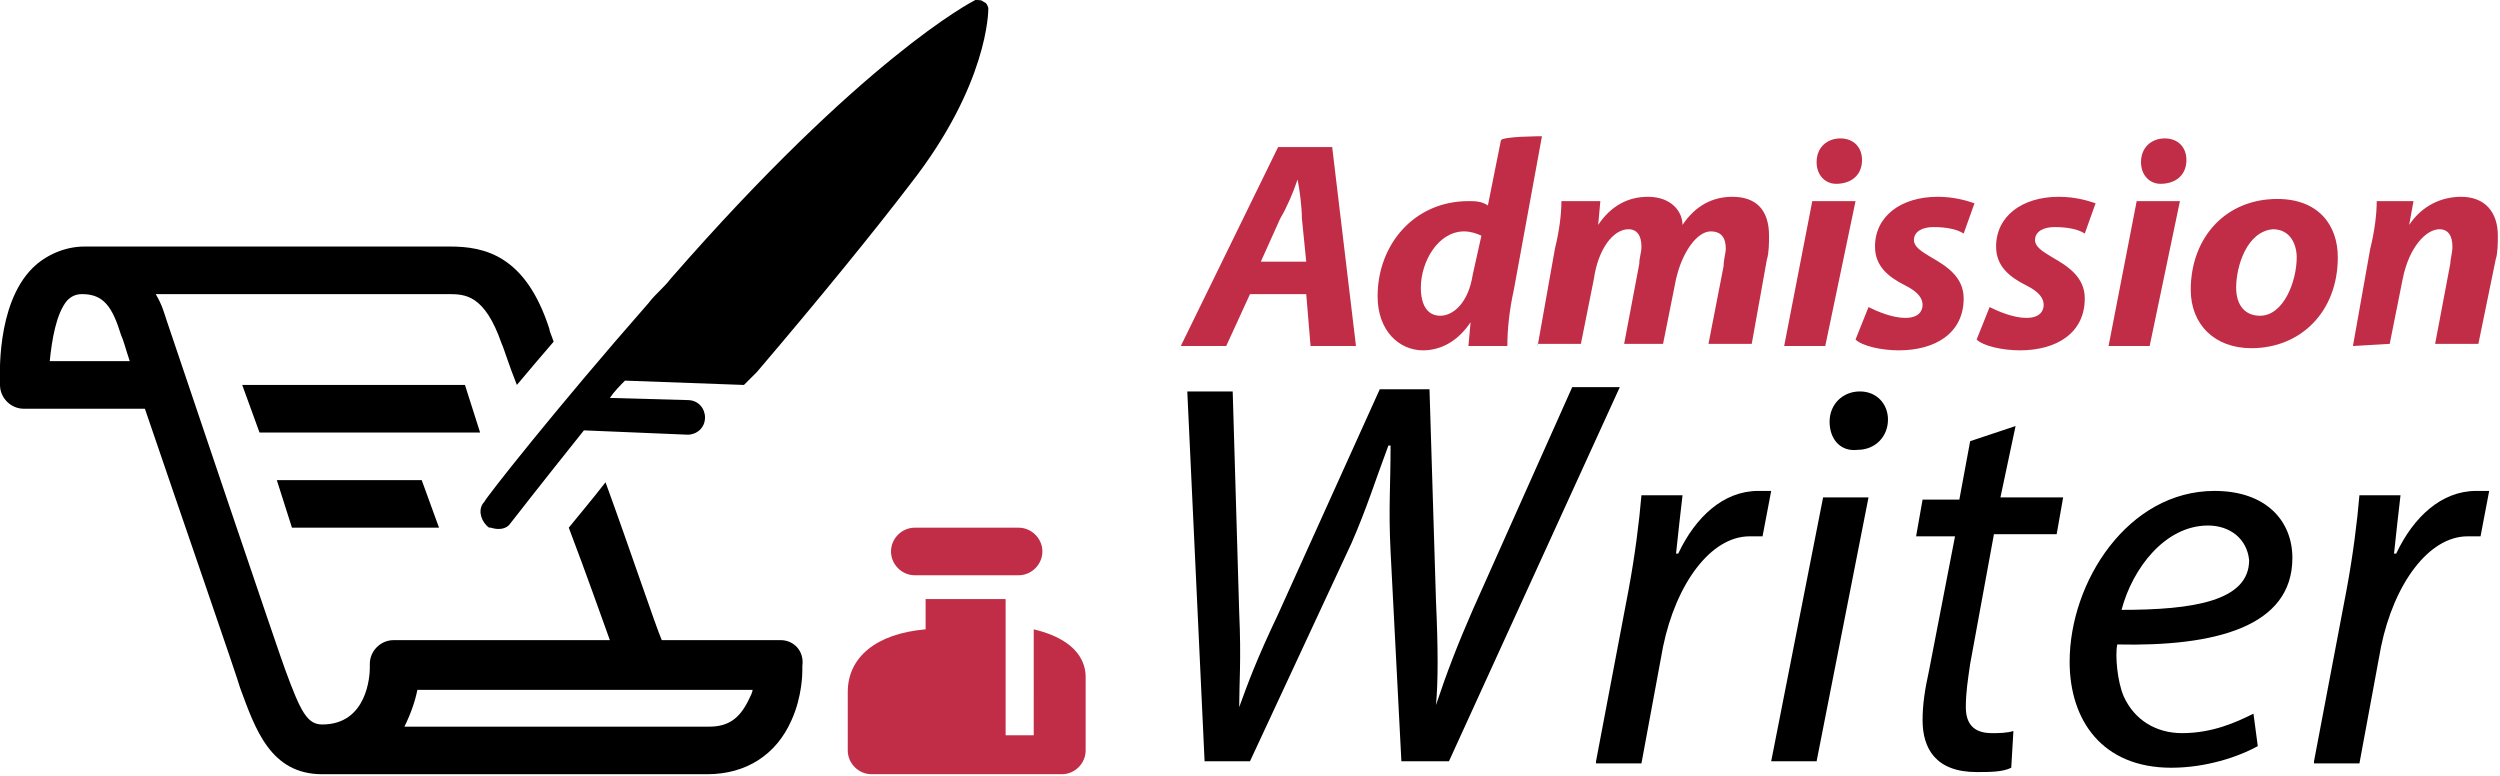
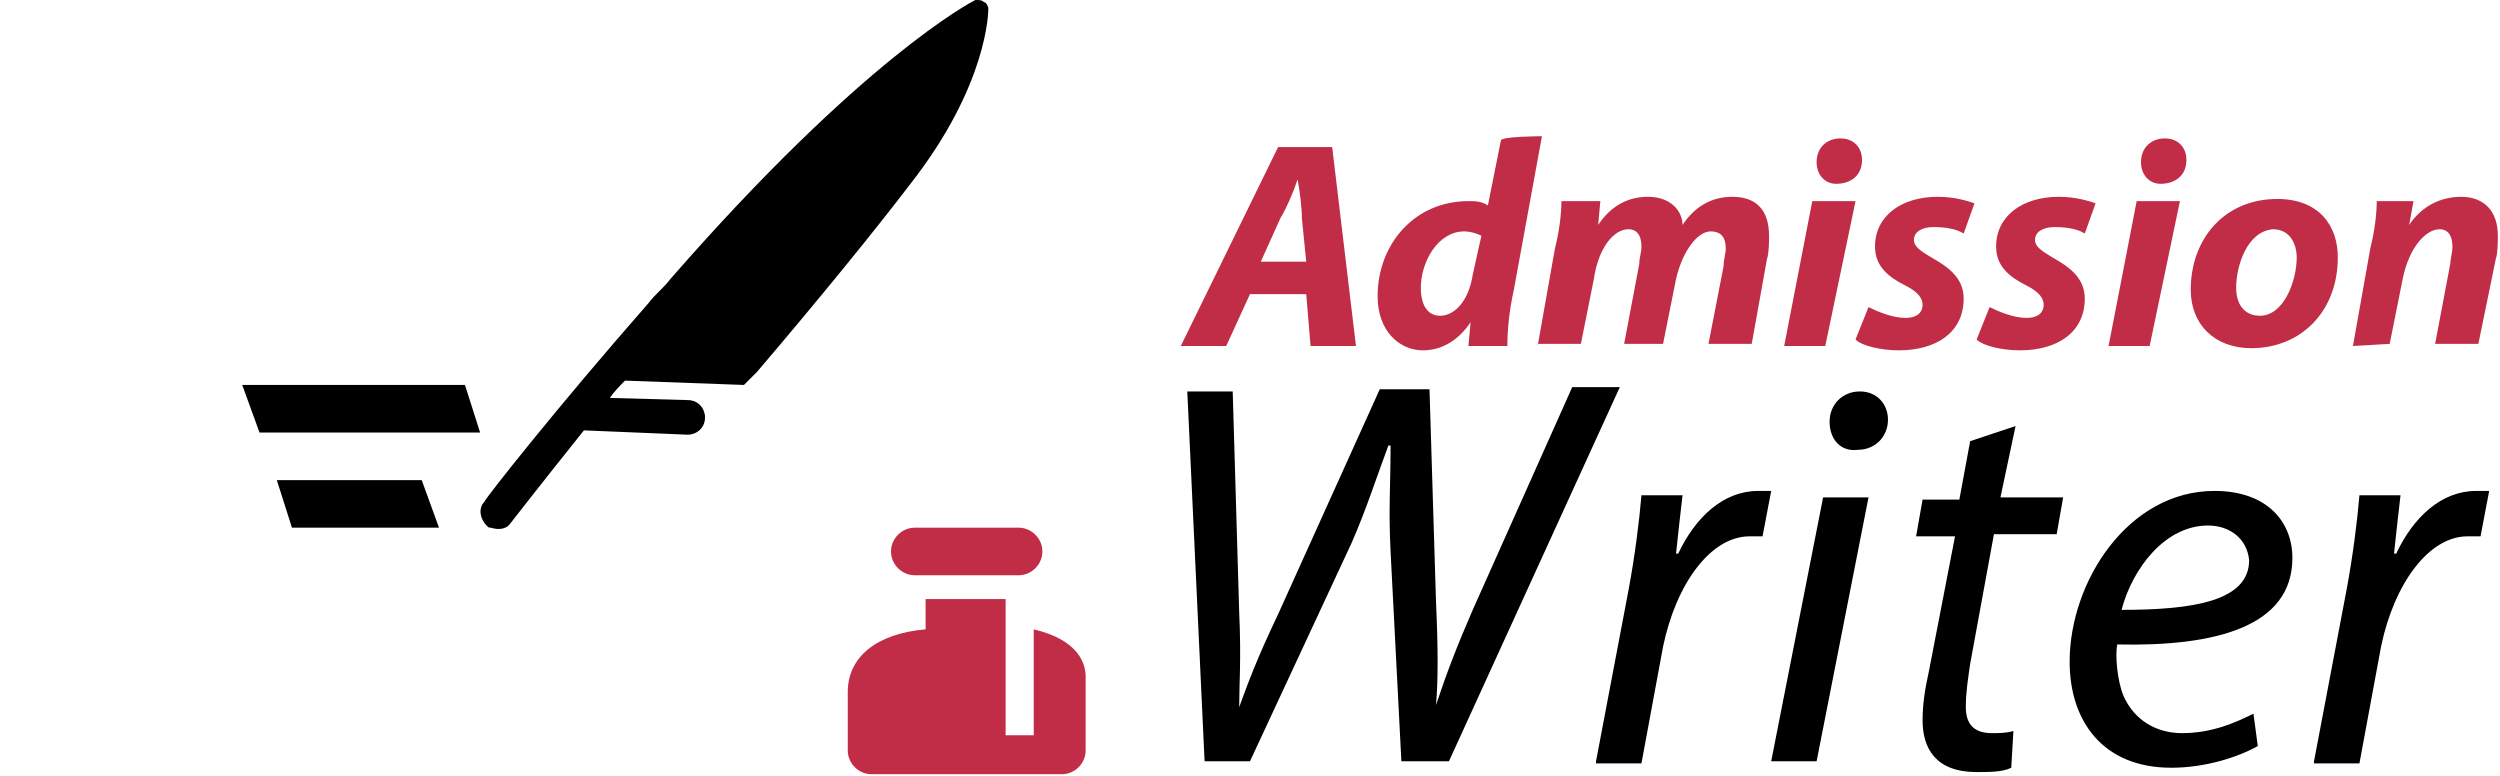
<svg xmlns="http://www.w3.org/2000/svg" version="1.1" id="Layer_1" x="0" y="0" viewBox="0 0 115.6 35.9" xml:space="preserve">
  <style>.st0{fill:#c12d46}</style>
  <path class="st0" d="M47.1 26.6c.6 0 1.1-.5 1.1-1.1 0-.6-.5-1.1-1.1-1.1h-4.8c-.6 0-1.1.5-1.1 1.1 0 .6.5 1.1 1.1 1.1h4.8zm.7 2.5V34h-1.3v-6.3h-3.7v1.4c-2.3.2-3.6 1.3-3.6 2.9v2.7c0 .6.5 1.1 1.1 1.1h8.8c.6 0 1.1-.5 1.1-1.1v-3.4c0-.6-.3-1.7-2.4-2.2z" />
  <path d="M13.5 24.4h6.8l-.8-2.2h-6.7zm8-6.6H11.2L12 20h10.2zM45.7.4c0-.1-.1-.3-.2-.3-.1-.1-.2-.1-.4-.1-.2.1-5.2 2.7-14.1 12.9-.3.4-.7.7-1 1.1-4.3 4.9-7.6 9.1-7.6 9.2-.3.3-.2.8.1 1.1.1.1.1.1.2.1.3.1.7.1.9-.2 0 0 1.4-1.8 3.4-4.3l4.8.2c.4 0 .8-.3.8-.8 0-.4-.3-.8-.8-.8l-3.6-.1c.2-.3.5-.6.7-.8l5.5.2.6-.6c2.9-3.4 5.5-6.6 7.1-8.7 3.6-4.6 3.6-8 3.6-8.1z" />
-   <path d="M36.1 29.6h-5.5c-.3-.7-1.4-4-2.6-7.3-.7.9-1.3 1.6-1.7 2.1.8 2.1 1.5 4.1 1.9 5.2h-10c-.6 0-1.1.5-1.1 1.1v.2c0 .3-.1 2.6-2.2 2.6-.7 0-1-.6-1.7-2.5-.1-.2-5.1-15-5.5-16.2-.1-.3-.2-.7-.5-1.2h13.5c.8 0 1.7 0 2.5 2.3.1.2.3.9.7 1.9.5-.6 1.1-1.3 1.7-2-.1-.3-.2-.5-.2-.6-1.1-3.4-3-3.8-4.6-3.8H3.9c-.9 0-1.8.4-2.4 1C-.2 14.1 0 17.5 0 17.8c0 .6.5 1.1 1.1 1.1h5.6c1.6 4.7 4.3 12.5 4.4 12.9.7 1.9 1.4 4 3.8 4h17.8c1.8 0 3.2-.9 3.9-2.5.5-1.1.5-2.2.5-2.3v-.2c.1-.7-.4-1.2-1-1.2zM2.3 16.7c.1-1 .3-2.2.8-2.8.2-.2.4-.3.7-.3 1 0 1.4.6 1.8 1.9.1.2.2.6.4 1.2H2.3zm32.3 15.7c-.4.8-.9 1.2-1.8 1.2H18.7c.3-.6.5-1.2.6-1.7h15.5c0 .1-.1.3-.2.5z" />
  <path class="st0" d="M57.8 13.6L56.7 16h-2.1l4.5-9.2h2.5l1.1 9.2h-2.1l-.2-2.4h-2.6zm2.6-1.5l-.2-2c0-.5-.1-1.3-.2-1.8-.2.6-.5 1.3-.8 1.8l-.9 2h2.1zm10.9-5.8L70 13.4c-.2.9-.3 1.8-.3 2.6h-1.8l.1-1.1c-.6.9-1.4 1.3-2.2 1.3-1.1 0-2.1-.9-2.1-2.5 0-2.4 1.7-4.4 4.2-4.4.3 0 .6 0 .9.2l.6-3c0-.2 1.9-.2 1.9-.2zm-2.8 4.6c-.2-.1-.5-.2-.8-.2-1.2 0-2 1.4-2 2.6 0 .8.3 1.3.9 1.3.6 0 1.3-.6 1.5-1.9l.4-1.8zm2.6 5.1l.8-4.5c.2-.8.3-1.6.3-2.2H74l-.1 1.1c.6-.9 1.4-1.3 2.3-1.3 1.1 0 1.6.7 1.6 1.3.6-.9 1.4-1.3 2.3-1.3 1.1 0 1.7.6 1.7 1.8 0 .3 0 .8-.1 1.1l-.7 3.9h-2l.7-3.6c0-.3.1-.6.1-.8 0-.5-.2-.8-.7-.8-.6 0-1.3.9-1.6 2.2l-.6 3h-1.8l.7-3.7c0-.3.1-.5.1-.8 0-.5-.2-.8-.6-.8-.7 0-1.4.9-1.6 2.3l-.6 3h-2v.1zm11.4 0l1.3-6.7h2L84.4 16h-1.9zM84 7.5c0-.7.5-1.1 1.1-1.1.6 0 1 .4 1 1 0 .7-.5 1.1-1.2 1.1-.5 0-.9-.4-.9-1zm2.4 6.7c.4.2 1.1.5 1.7.5.6 0 .8-.3.8-.6s-.2-.6-.8-.9c-.8-.4-1.4-.9-1.4-1.8 0-1.4 1.2-2.3 2.9-2.3.8 0 1.4.2 1.7.3l-.5 1.4c-.3-.2-.8-.3-1.4-.3-.5 0-.9.2-.9.6 0 .3.3.5.8.8.7.4 1.5.9 1.5 1.9 0 1.6-1.3 2.4-3 2.4-.8 0-1.7-.2-2-.5l.6-1.5zm5.6 0c.4.2 1.1.5 1.7.5.6 0 .8-.3.8-.6s-.2-.6-.8-.9c-.8-.4-1.4-.9-1.4-1.8 0-1.4 1.2-2.3 2.9-2.3.8 0 1.4.2 1.7.3l-.5 1.4c-.3-.2-.8-.3-1.4-.3-.5 0-.9.2-.9.6 0 .3.3.5.8.8.7.4 1.5.9 1.5 1.9 0 1.6-1.3 2.4-3 2.4-.8 0-1.7-.2-2-.5l.6-1.5zm5.5 1.8l1.3-6.7h2L99.4 16h-1.9zM99 7.5c0-.7.5-1.1 1.1-1.1.6 0 1 .4 1 1 0 .7-.5 1.1-1.2 1.1-.5 0-.9-.4-.9-1zm9.1 4.4c0 2.5-1.7 4.2-4 4.2-1.7 0-2.8-1.1-2.8-2.7 0-2.4 1.6-4.2 4-4.2 1.9 0 2.8 1.2 2.8 2.7zm-4.7 1.4c0 .8.4 1.3 1.1 1.3 1.1 0 1.7-1.6 1.7-2.7 0-.6-.3-1.3-1.1-1.3-1.2.1-1.7 1.7-1.7 2.7zm5.4 2.7l.8-4.5c.2-.8.3-1.6.3-2.2h1.7l-.2 1.1c.6-.9 1.5-1.3 2.4-1.3 1.1 0 1.7.7 1.7 1.8 0 .3 0 .8-.1 1.1l-.8 3.9h-2l.7-3.7c0-.2.1-.5.1-.8 0-.5-.2-.8-.6-.8-.6 0-1.4.8-1.7 2.3l-.6 3-1.7.1z" />
  <path d="M55.7 35.2l-.8-17.1H57l.3 10.2c.1 2.2 0 3.3 0 4.4.4-1.1.8-2.2 1.8-4.3L63.8 18h2.3l.3 9.8c.1 2.2.1 3.7 0 4.8.5-1.5 1-2.8 1.7-4.4l4.6-10.3h2.2L67 35.2h-2.2l-.5-9.7c-.1-2 0-3 0-4.9h-.1c-.6 1.6-1 2.9-1.7 4.5l-4.7 10.1h-2.1zm18.1 0l1.5-7.9c.3-1.6.5-3.2.6-4.4h1.9c-.1.9-.2 1.7-.3 2.7h.1c.8-1.7 2.1-2.9 3.7-2.9h.6l-.4 2.1h-.6c-1.8 0-3.4 2.2-4 5.1l-1 5.4h-2.1v-.1zm8.1 0L84.3 23h2.1L84 35.2h-2.1zm2.7-15.7c0-.8.6-1.4 1.4-1.4s1.3.6 1.3 1.3c0 .8-.6 1.4-1.4 1.4-.8.1-1.3-.5-1.3-1.3zm8.6.2l-.7 3.3h2.9l-.3 1.7h-2.9l-1.1 6c-.1.7-.2 1.3-.2 2s.3 1.2 1.2 1.2c.3 0 .7 0 1-.1l-.1 1.7c-.4.2-1 .2-1.6.2-1.9 0-2.5-1.1-2.5-2.4 0-.7.1-1.4.3-2.3l1.2-6.2h-1.8l.3-1.7h1.7l.5-2.7 2.1-.7zm11.2 14.8c-.9.5-2.4 1-4 1-3.2 0-4.7-2.2-4.7-4.9 0-3.7 2.7-7.9 6.7-7.9 2.4 0 3.6 1.4 3.6 3.1 0 3.2-3.6 4.1-8.1 4-.1.5 0 1.7.3 2.4.5 1.1 1.5 1.7 2.7 1.7 1.4 0 2.5-.5 3.3-.9l.2 1.5zm-2.3-10.2c-2 0-3.5 2-4 3.9 3.3 0 5.9-.4 5.9-2.3-.1-1-.9-1.6-1.9-1.6zm4.9 10.9l1.5-7.9c.3-1.6.5-3.2.6-4.4h1.9c-.1.9-.2 1.7-.3 2.7h.1c.8-1.7 2.1-2.9 3.7-2.9h.6l-.4 2.1h-.6c-1.8 0-3.4 2.2-4 5.1l-1 5.4H107v-.1z" />
</svg>